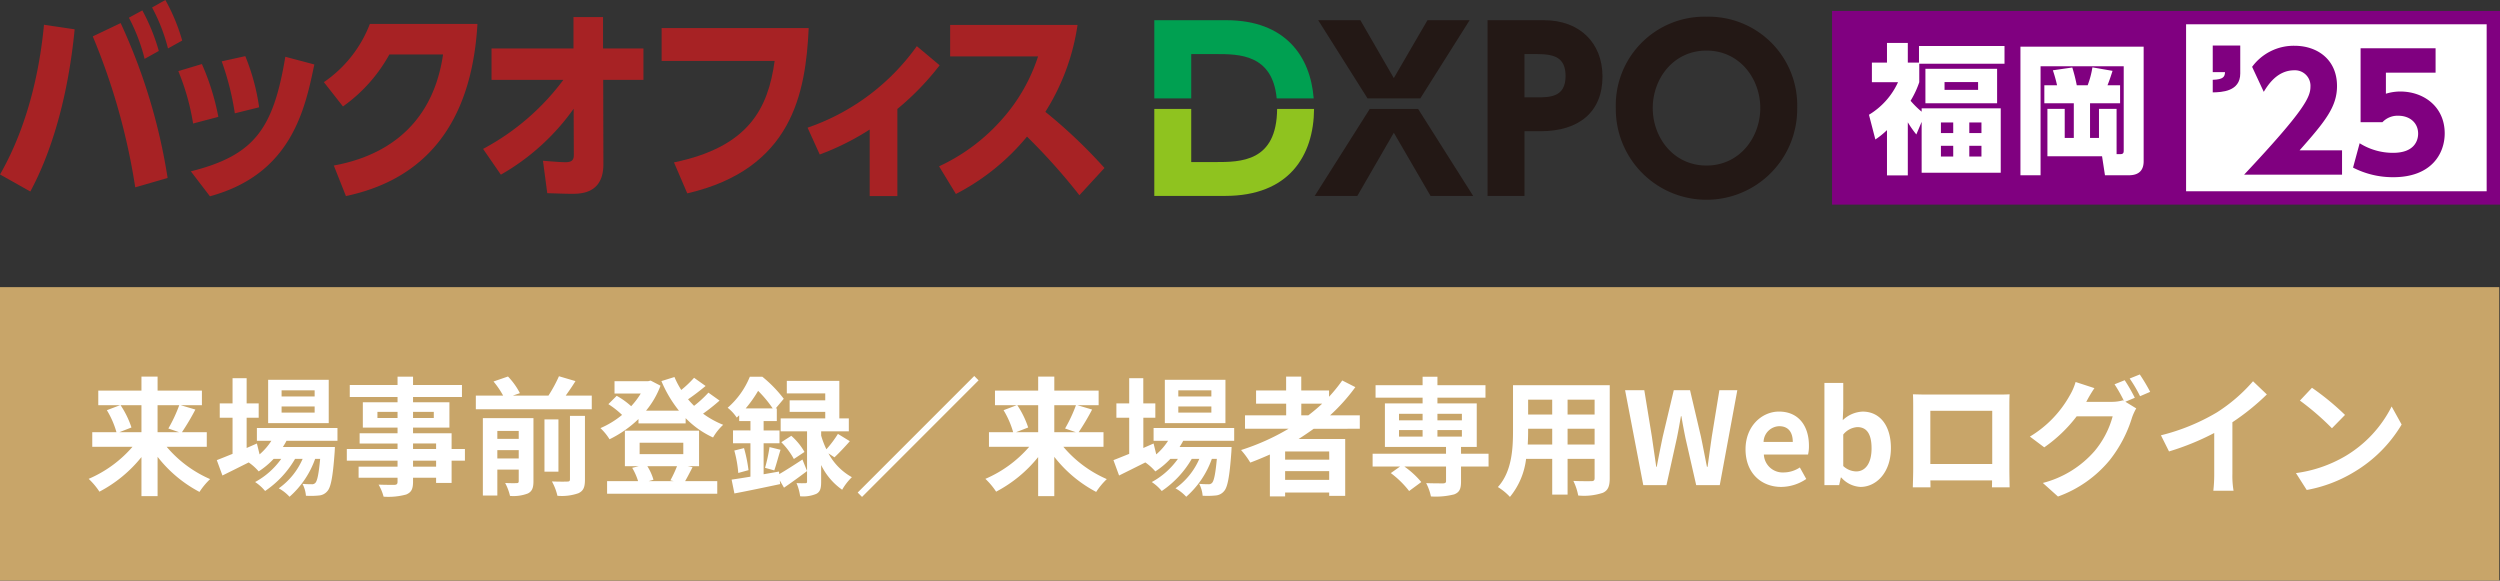
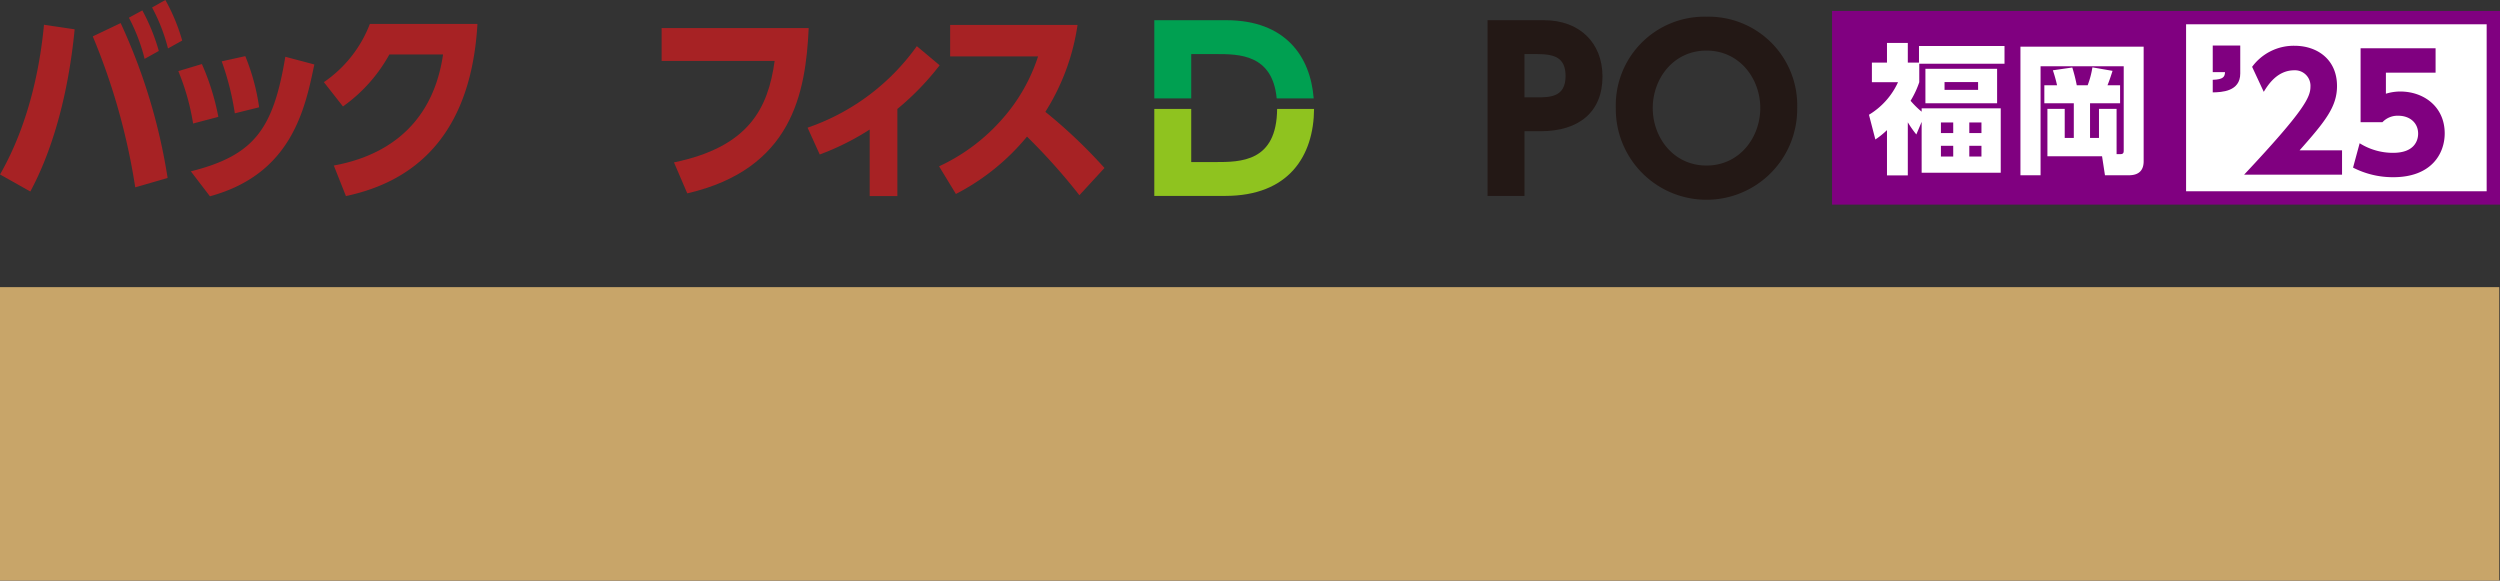
<svg xmlns="http://www.w3.org/2000/svg" width="429.354" height="99.712" viewBox="0 0 429.354 99.712">
  <rect x="0" y="0" width="429.354" height="99.712" fill="#333333" stroke="none" />
  <g id="dfk25box-login-head-s" transform="translate(15193.219 12941.317)">
    <rect id="長方形_1954" data-name="長方形 1954" width="429.23" height="50.396" transform="translate(-15193.219 -12892)" fill="#c8a569" />
-     <path id="パス_13042" data-name="パス 13042" d="M-189.926-13.728v4.642h-3.806l2.09-.814a15.675,15.675,0,0,0-1.87-3.828Zm6.49,0a24.776,24.776,0,0,1-1.87,4l1.848.638h-3.7v-4.642Zm4.73,7.15V-9.086h-4.268a40.581,40.581,0,0,0,2.31-3.894l-2.53-.748h3.652v-2.508h-7.612v-2.4h-2.772v2.4h-7.414v2.508h3.74l-2.266.858a15.345,15.345,0,0,1,1.65,3.784h-4.158v2.508h6.908a20.768,20.768,0,0,1-7.524,5.5,12.415,12.415,0,0,1,1.848,2.2,22.828,22.828,0,0,0,7.216-5.94v6.71h2.772V-4.862a22.245,22.245,0,0,0,7.194,6.028,12.28,12.28,0,0,1,1.826-2.2,20.4,20.4,0,0,1-7.458-5.544Zm18.524-8.646h-5.676V-16.28h5.676Zm0,2.772h-5.676v-1.056h5.676Zm2.42-5.632h-10.406v7.436h10.406Zm1.5,10.472v-2.2H-170.1v2.2h2.486a10.716,10.716,0,0,1-2.024,2.332l-.462-1.87-1.76.77v-5.192h2.068v-2.464h-2.068V-18.37h-2.42v4.334h-2.2v2.464h2.2v6.2c-1.034.418-1.958.792-2.706,1.078l.968,2.64c1.342-.66,2.926-1.452,4.51-2.244a9.062,9.062,0,0,1,1.716,1.54,13.67,13.67,0,0,0,2.574-2.156h1.3a13.271,13.271,0,0,1-4.488,3.982,7.729,7.729,0,0,1,1.716,1.54,16.787,16.787,0,0,0,5.148-5.522h1.3A12.1,12.1,0,0,1-166.342.55,7.207,7.207,0,0,1-164.494,2a15.677,15.677,0,0,0,4.4-6.512h.858c-.242,2.662-.506,3.784-.814,4.114a.753.753,0,0,1-.66.242c-.286,0-.858,0-1.562-.066a5.218,5.218,0,0,1,.594,2.046,13.828,13.828,0,0,0,2.222-.044A2.051,2.051,0,0,0-158,1.034c.594-.638.946-2.4,1.254-6.688.022-.308.044-.9.044-.9h-8.932c.22-.352.44-.7.616-1.056Zm16.94,4.444h-3.96V-4.2h3.96Zm-3.96-3.982h3.96V-6.2h-3.96Zm-6.116-4.378v-1.056h3.454v1.056Zm9.68-1.056v1.056h-3.564v-1.056Zm5.346,6.38h-2.288V-8.91h-6.622v-.968h6.248v-4.356h-6.248v-.9h8.4V-17.2h-8.4v-1.43h-2.662v1.43h-8.206v2.068h8.206v.9h-5.962v4.356h5.962v.968h-6.512v1.76h6.512V-6.2h-8.712v2h8.712v1.034h-6.688v1.892h6.688v.682c0,.4-.132.528-.55.55-.352,0-1.65,0-2.706-.044a8.065,8.065,0,0,1,.858,2.068,11.586,11.586,0,0,0,3.894-.374c.858-.374,1.166-.9,1.166-2.2v-.682h3.96v.9h2.662V-4.2h2.288Zm5.566,1.628v-1.43h3.674v1.43Zm3.674-4.73v1.364h-3.674V-9.306Zm2.53-2.2h-8.69V1.782h2.486V-2.662h3.674V-.7c0,.264-.088.352-.352.352-.286.022-1.166.022-1.98-.022a9.047,9.047,0,0,1,.836,2.222,6.9,6.9,0,0,0,3.058-.418c.748-.374.968-.99.968-2.112Zm6.27,10.494c0,.308-.11.4-.462.4-.374.022-1.518.022-2.64-.022a9.174,9.174,0,0,1,.946,2.464,8.633,8.633,0,0,0,3.608-.44c.88-.418,1.122-1.056,1.122-2.354V-11.9h-2.574Zm-1.98-10.274h-2.4V-2.31h2.4Zm1.254-4.092c.55-.77,1.144-1.628,1.672-2.486l-2.838-.836a24.664,24.664,0,0,1-1.8,3.322h-6.116l1.21-.418a12.156,12.156,0,0,0-2.046-2.86l-2.486.858a14.753,14.753,0,0,1,1.65,2.42h-4.686v2.354h19.91v-2.354ZM-97.944-3.256A20.947,20.947,0,0,1-99.088-.814l.594.132h-4.334l.836-.242a8.956,8.956,0,0,0-1.056-2.332Zm-6.424-4.026h7.5v1.958h-7.5Zm8.228,4.026h1.98V-9.35H-106.9v6.094h2.4l-1.144.286a10.526,10.526,0,0,1,1.012,2.288h-5.324V1.474h18.92V-.682h-5.522c.374-.638.814-1.5,1.276-2.4Zm3.586-12.628a19.288,19.288,0,0,1-2.464,2.266c-.352-.352-.7-.726-1.034-1.122.968-.66,2.068-1.5,3.014-2.288l-1.98-1.408a18.412,18.412,0,0,1-2.2,2.09,14.253,14.253,0,0,1-1.166-2.222l-2.244.7a21.246,21.246,0,0,0,3.014,5.082h-5.654a14.81,14.81,0,0,0,2.486-4.29l-1.694-.88-.44.11h-5.764v2.112h4.51a13.846,13.846,0,0,1-1.65,2.178,13.281,13.281,0,0,0-2.486-1.782l-1.43,1.43a15.326,15.326,0,0,1,2.354,1.848A15.328,15.328,0,0,1-111.1-9.79a9.3,9.3,0,0,1,1.562,1.914,19.341,19.341,0,0,0,4.972-3.476v.748h8.1v-.9a15.641,15.641,0,0,0,4.708,3.322,9.353,9.353,0,0,1,1.738-2.178,15.557,15.557,0,0,1-3.454-1.914A34.318,34.318,0,0,0-90.64-14.52Zm6.4,2.706a20.791,20.791,0,0,0,2.134-3.014,20.454,20.454,0,0,1,2.508,3.014Zm5.72,10.846-2.64.462V-7.194h2.728v-2.2h-2.728V-11h2.266v-2.178H-81l1.386-1.65a21.862,21.862,0,0,0-3.674-3.784h-2.156a14.059,14.059,0,0,1-3.806,5.324,7.163,7.163,0,0,1,1.562,1.694c.132-.132.286-.264.418-.4V-11h1.936v1.606H-88.33v2.2h2.992v5.742c-1.21.2-2.31.374-3.234.506l.484,2.376C-85.866,1.012-82.962.4-80.234-.176L-80.3-.814-79.574.44c1.254-.858,2.662-1.87,3.96-2.86l-.792-1.98c-1.43.946-2.882,1.87-3.982,2.508Zm9.526-2.442c.77-.726,1.76-1.76,2.64-2.772L-70.312-8.8a18.366,18.366,0,0,1-1.98,2.64,14.269,14.269,0,0,1-.9-2.354V-9.24h4.752v-2.222H-70.07v-6.446h-9.02v2.156h6.6v1.188h-6.116v1.98h6.116v1.122h-7.656V-9.24h4.532V-.616c0,.22-.066.286-.308.286-.22,0-.88.022-1.5-.022A8.933,8.933,0,0,1-76.8,1.914,5.786,5.786,0,0,0-74.03,1.5c.682-.352.836-.968.836-2.068V-3.454A11.076,11.076,0,0,0-69.586.792a9.717,9.717,0,0,1,1.672-2.156A10.143,10.143,0,0,1-71.94-5.456ZM-88.11-5.94a20.021,20.021,0,0,1,.682,3.85l1.76-.484a25.128,25.128,0,0,0-.77-3.784Zm6.864,3.41c.33-.9.682-2.31,1.078-3.542l-1.892-.462a26.976,26.976,0,0,1-.77,3.564Zm1.21-4.84A12.58,12.58,0,0,1-77.88-4.488l1.826-1.21A10.745,10.745,0,0,0-78.32-8.47ZM-46.9-18.744l-20.02,20.02.748.748L-46.156-18Zm10.978,5.016v4.642h-3.806l2.09-.814a15.676,15.676,0,0,0-1.87-3.828Zm6.49,0a24.777,24.777,0,0,1-1.87,4l1.848.638h-3.7v-4.642Zm4.73,7.15V-9.086h-4.268a40.582,40.582,0,0,0,2.31-3.894l-2.53-.748h3.652v-2.508h-7.612v-2.4h-2.772v2.4H-43.34v2.508h3.74l-2.266.858a15.345,15.345,0,0,1,1.65,3.784h-4.158v2.508h6.908a20.768,20.768,0,0,1-7.524,5.5,12.415,12.415,0,0,1,1.848,2.2,22.828,22.828,0,0,0,7.216-5.94v6.71h2.772V-4.862A22.245,22.245,0,0,0-25.96,1.166a12.28,12.28,0,0,1,1.826-2.2,20.4,20.4,0,0,1-7.458-5.544Zm18.524-8.646h-5.676V-16.28h5.676Zm0,2.772h-5.676v-1.056h5.676Zm2.42-5.632H-14.168v7.436H-3.762Zm1.5,10.472v-2.2H-16.1v2.2h2.486A10.716,10.716,0,0,1-15.642-5.28L-16.1-7.15l-1.76.77v-5.192H-15.8v-2.464h-2.068V-18.37h-2.42v4.334h-2.2v2.464h2.2v6.2c-1.034.418-1.958.792-2.706,1.078l.968,2.64c1.342-.66,2.926-1.452,4.51-2.244A9.062,9.062,0,0,1-15.8-2.354,13.67,13.67,0,0,0-13.222-4.51h1.3A13.271,13.271,0,0,1-16.412-.528,7.729,7.729,0,0,1-14.7,1.012,16.787,16.787,0,0,0-9.548-4.51h1.3A12.1,12.1,0,0,1-12.342.55,7.207,7.207,0,0,1-10.494,2a15.677,15.677,0,0,0,4.4-6.512h.858C-5.478-1.848-5.742-.726-6.05-.4a.753.753,0,0,1-.66.242c-.286,0-.858,0-1.562-.066a5.217,5.217,0,0,1,.594,2.046,13.828,13.828,0,0,0,2.222-.044A2.051,2.051,0,0,0-4,1.034c.594-.638.946-2.4,1.254-6.688.022-.308.044-.9.044-.9h-8.932c.22-.352.44-.7.616-1.056Zm11.528-6.38h3.586a30.042,30.042,0,0,1-2.376,2H9.262Zm4.8,9.614H6.49V-5.786h7.568ZM6.49-.9V-2.4h7.568V-.9ZM19.316-9.68v-2.31h-5.1a32.179,32.179,0,0,0,4.334-4.84L16.3-17.974a26.791,26.791,0,0,1-2.266,2.794v-1.078H9.262v-2.376h-2.6v2.376H1.5v2.266h5.17v2H-.4v2.31h7.48A38.98,38.98,0,0,1-1.078-6.028,14.237,14.237,0,0,1,.506-3.872c1.122-.418,2.266-.9,3.366-1.386V1.936H6.49v-.66h7.568v.572h2.75V-7.92H8.8c.9-.572,1.738-1.144,2.6-1.76Zm6.732.22H30.1v1.122H26.048Zm0-2.794H30.1v1.122H26.048Zm10.8,0v1.122h-4.2v-1.122Zm0,3.916h-4.2V-9.46h4.2ZM41.426-5.39H36.7V-6.556H39.4v-7.48H32.648v-.99H40.9V-17.16h-8.25v-1.452H30.1v1.452H22.022v2.134H30.1v.99H23.628v7.48H34.122V-5.39H21.516v2.2h4.708L24.64-2.068a16.144,16.144,0,0,1,3.146,3.08l2.09-1.54a15.118,15.118,0,0,0-2.9-2.662h7.15V-.7c0,.286-.132.374-.484.4-.374,0-1.76,0-2.926-.044a8.9,8.9,0,0,1,.814,2.288,12.94,12.94,0,0,0,3.982-.352c.924-.352,1.188-.946,1.188-2.2V-3.19h4.73ZM55-6.974V-9.68h4.642v2.706Zm-6.842,0c.044-.814.066-1.606.066-2.31v-.4H52.36v2.706Zm4.2-7.7v2.552H48.224v-2.552Zm7.282,2.552H55v-2.552h4.642Zm2.6-5.038H45.628v7.854c0,3.08-.2,7-2.6,9.636A9.663,9.663,0,0,1,45.1,2.024,12.6,12.6,0,0,0,47.872-4.51H52.36V1.628H55V-4.51h4.642v3.3c0,.4-.154.528-.572.528-.4,0-1.848.022-3.08-.044a9.891,9.891,0,0,1,.836,2.508A10.216,10.216,0,0,0,61.05,1.32c.88-.4,1.188-1.1,1.188-2.508ZM68,0h3.982l1.782-8.052c.264-1.276.484-2.53.7-3.784h.088c.2,1.254.44,2.508.7,3.784L77.088,0h4.048L84.15-16.3H81.07l-1.3,7.964c-.242,1.694-.484,3.432-.726,5.192h-.11c-.352-1.76-.682-3.52-1.034-5.192L76.032-16.3H73.238L71.346-8.338c-.352,1.694-.7,3.432-1.034,5.192h-.088c-.242-1.76-.506-3.476-.748-5.192l-1.3-7.964h-3.3ZM91.7.308a7.756,7.756,0,0,0,4.29-1.364l-1.1-1.98a5.078,5.078,0,0,1-2.772.858,3.237,3.237,0,0,1-3.41-3.08h7.59a6.08,6.08,0,0,0,.154-1.5c0-3.388-1.76-5.874-5.148-5.874-2.926,0-5.742,2.486-5.742,6.468C85.558-2.09,88.242.308,91.7.308ZM88.66-7.414a2.773,2.773,0,0,1,2.684-2.706c1.584,0,2.332,1.056,2.332,2.706ZM105.292.308c2.706,0,5.236-2.442,5.236-6.688,0-3.762-1.826-6.248-4.862-6.248a5.256,5.256,0,0,0-3.41,1.474l.088-1.98v-4.422H99.11V0h2.53l.286-1.3h.088A4.707,4.707,0,0,0,105.292.308Zm-.726-2.662a3.357,3.357,0,0,1-2.222-.924V-8.69a3.393,3.393,0,0,1,2.42-1.276c1.694,0,2.442,1.3,2.442,3.652C107.206-3.63,106.062-2.354,104.566-2.354ZM114.312-15.6c.044.616.044,1.518.044,2.134V-2.706c0,1.056-.066,2.97-.066,3.08h3.036c0-.066,0-.572-.022-1.188h10.6c0,.638-.022,1.144-.022,1.188h3.036c0-.088-.044-2.2-.044-3.058v-10.78c0-.66,0-1.474.044-2.134-.792.044-1.628.044-2.178.044h-12.1C116.05-15.554,115.214-15.576,114.312-15.6ZM117.3-12.76H127.93v9.13H117.3Zm33.374-5.258-1.738.7a25.512,25.512,0,0,1,1.606,2.838l-.154-.088a6.93,6.93,0,0,1-1.914.264h-4.4c.022-.044.044-.066.066-.11a22.824,22.824,0,0,1,1.342-2.244l-3.234-1.056a9.955,9.955,0,0,1-.99,2.288A19.026,19.026,0,0,1,134.4-8.338l2.464,1.848a24.719,24.719,0,0,0,5.566-5.324h6.182a15.563,15.563,0,0,1-3.124,5.984A17.6,17.6,0,0,1,136.62-.374l2.6,2.332a20.49,20.49,0,0,0,8.866-6.226,22.336,22.336,0,0,0,3.85-7.326,8.809,8.809,0,0,1,.726-1.584l-1.87-1.144L152.416-15A27.967,27.967,0,0,0,150.678-18.018Zm2.6-.99-1.738.7a23.326,23.326,0,0,1,1.782,3.036l1.738-.748A31.416,31.416,0,0,0,153.274-19.008Zm3.63,10.45,1.386,2.772a44.083,44.083,0,0,0,7.766-3.168v7.04A24.638,24.638,0,0,1,165.9.968h3.476a15.126,15.126,0,0,1-.2-2.882V-10.8a40.353,40.353,0,0,0,5.918-4.774l-2.376-2.266a28.2,28.2,0,0,1-6.2,5.346A35.376,35.376,0,0,1,156.9-8.558Zm25.938-8.162-2.068,2.2a45.743,45.743,0,0,1,5.5,4.752l2.244-2.288A44.434,44.434,0,0,0,182.842-16.72Zm-2.75,14.652,1.848,2.9a23.825,23.825,0,0,0,8.162-3.1,23.394,23.394,0,0,0,8.14-8.14l-1.716-3.1a20.715,20.715,0,0,1-8.008,8.558A22.675,22.675,0,0,1,180.092-2.068Z" transform="translate(-14979 -12858)" fill="#fff" />
    <g id="logo-box-dxpo-fukuoka" transform="translate(-15193.219 -12941.316)">
      <g id="グループ_15885" data-name="グループ 15885" transform="translate(198.243 2.868)">
        <path id="パス_12109" data-name="パス 12109" d="M729.4,71.786h4.279c3.936,0,9.682.034,10.4,7.618h6.353c-.558-7.265-4.9-13.435-15.024-13.435H723.059V79.4H729.4Z" transform="translate(-723.059 -65.368)" fill="#00a051" />
        <path id="パス_12110" data-name="パス 12110" d="M733.493,101.8H729.4V92.671h-6.343v14.942H735.22c10.968,0,15.222-6.9,15.274-14.942h-6.344C744.083,101.792,737.9,101.8,733.493,101.8Z" transform="translate(-723.059 -76.836)" fill="#8fc31f" />
-         <path id="パス_12111" data-name="パス 12111" d="M780.8,92.671l-9.456,14.942h7.319l6.268-10.847,6.306,10.847h7.319L789.1,92.671Z" transform="translate(-743.796 -76.836)" fill="#231815" />
-         <path id="パス_12112" data-name="パス 12112" d="M798.4,65.969H791.16l-5.78,9.946-5.742-9.946h-7.244L780.869,79.4h9.06Z" transform="translate(-744.248 -65.368)" fill="#231815" />
        <path id="パス_12113" data-name="パス 12113" d="M833.057,65.969h-9.684V96.145h6.344V85.035h2.777c6.568,0,10.622-3.3,10.622-9.383C843.116,69.8,839.137,65.969,833.057,65.969ZM831.78,79.218h-2.064V71.786h2.064c3.078,0,4.993.564,4.993,3.792C836.773,79.218,834.033,79.218,831.78,79.218Z" transform="translate(-766.143 -65.368)" fill="#231815" />
        <path id="パス_12114" data-name="パス 12114" d="M877.563,64.915A15.219,15.219,0,0,0,861.986,80.6a15.577,15.577,0,1,0,31.152,0A15.219,15.219,0,0,0,877.563,64.915Zm0,25.56c-5.705,0-9.233-4.842-9.233-9.871s3.528-9.871,9.233-9.871S886.8,75.575,886.8,80.6,883.267,90.475,877.563,90.475Z" transform="translate(-782.728 -64.915)" fill="#231815" />
      </g>
      <g id="グループ_15884" data-name="グループ 15884" transform="translate(0 0)">
        <path id="パス_12117" data-name="パス 12117" d="M387.293,65.028c-1.157,11.963-4.113,21.39-7.615,27.853l-5.2-2.928c5.4-9.428,7-19.89,7.55-25.711ZM397.7,92.167a111.153,111.153,0,0,0-7.293-25.925l4.788-2.285a99.582,99.582,0,0,1,8.065,26.6Zm1.221-30.388a34.237,34.237,0,0,1,2.827,6.963L399.31,70.1a31.294,31.294,0,0,0-2.7-7.071Zm3.952-1.786a32.444,32.444,0,0,1,2.891,6.963l-2.442,1.357a30.654,30.654,0,0,0-2.731-7.035Z" transform="translate(-374.473 -59.993)" fill="#a72224" />
        <path id="パス_12118" data-name="パス 12118" d="M430.69,88.463a39.991,39.991,0,0,0-2.539-9L432.2,78.25a41.786,41.786,0,0,1,2.828,9.07Zm-.386,8.212C441.293,93.926,444.474,89.32,446.53,77l4.98,1.321c-1.639,7.963-4.048,18.855-17.929,22.64Zm7.551-9.963a46.886,46.886,0,0,0-2.249-8.927l4.048-.893a36.8,36.8,0,0,1,2.378,8.784Z" transform="translate(-397.527 -67.251)" fill="#a72224" />
        <path id="パス_12119" data-name="パス 12119" d="M473.675,91.509c6.105-1.107,16.676-4.785,18.765-19.068h-9.222a26.855,26.855,0,0,1-7.969,8.927l-3.277-4.178a21.356,21.356,0,0,0,7.9-10h18.475c-1.253,21.6-13.4,27.6-22.588,29.567Z" transform="translate(-416.349 -63.085)" fill="#a72224" />
-         <path id="パス_12120" data-name="パス 12120" d="M521.352,75.91V70.518h14.074V65.126H540.5v5.392h6.94V75.91h-6.909l.032,14.5c0,5.071-3.92,5.071-5.43,5.071-.964,0-1.767-.035-4.209-.107l-.739-5.57c1.7.143,3.117.249,3.823.249.835,0,1.478-.143,1.478-1.213l-.032-7.963a38.974,38.974,0,0,1-12.5,11.319l-3.053-4.428A41.45,41.45,0,0,0,533.69,75.91Z" transform="translate(-436.936 -62.198)" fill="#a72224" />
        <path id="パス_12121" data-name="パス 12121" d="M598.9,68.443c-.514,11.284-2.892,24.21-20.853,28.388l-2.281-5.321c12.788-2.643,16.162-9.212,17.287-17.426H573.642V68.443Z" transform="translate(-460.015 -63.622)" fill="#a72224" />
        <path id="パス_12122" data-name="パス 12122" d="M633,99.635h-4.755V88.207a44.314,44.314,0,0,1-8.579,4.286l-2.089-4.606a38.3,38.3,0,0,0,18.765-14l3.92,3.284a46.276,46.276,0,0,1-7.262,7.5Z" transform="translate(-478.884 -65.961)" fill="#a72224" />
        <path id="パス_12123" data-name="パス 12123" d="M680.951,67.5a38.254,38.254,0,0,1-5.527,14.926,87.786,87.786,0,0,1,10.153,9.642l-4.306,4.678a105.6,105.6,0,0,0-9-10.07,38.863,38.863,0,0,1-12.21,9.855l-2.891-4.749a32.711,32.711,0,0,0,11.053-8.356A30.189,30.189,0,0,0,674.171,72.9h-15.1V67.5Z" transform="translate(-495.892 -63.219)" fill="#a72224" />
      </g>
      <g id="コンポーネント_91_14" data-name="コンポーネント 91 – 14" transform="translate(314.641 1.876)">
        <rect id="長方形_2108" data-name="長方形 2108" width="112.417" height="30.972" transform="translate(1.146 1.24)" fill="#fff" />
        <g id="グループ_12961" data-name="グループ 12961" transform="translate(65.326 -4.876)">
          <path id="パス_16088" data-name="パス 16088" d="M9.693-4.185c4.455-5.022,6.426-7.506,6.426-11.043,0-4.59-3.429-6.912-7.29-6.912a8.88,8.88,0,0,0-7.29,3.618l2,4.293c.675-1.107,2.268-3.7,5.238-3.7a2.659,2.659,0,0,1,2.781,2.808C11.556-13.311,10.53-11.043.162,0H16.983V-4.185ZM33.048-21.708H20.169v12.69h3.753a3.563,3.563,0,0,1,2.7-1.107c2,0,3.429,1.215,3.429,3.078,0,1.188-.648,3.294-4.293,3.294A10.753,10.753,0,0,1,20.007-5.4L18.873-1.215A14.984,14.984,0,0,0,25.785.432c6.507,0,8.829-4,8.829-7.533,0-4.563-3.591-7.182-7.614-7.182a8.245,8.245,0,0,0-2.484.378v-3.618h8.532Z" transform="translate(5.276 33)" fill="purple" />
          <path id="パス_16087" data-name="パス 16087" d="M1.053-23.328v4.563H3.159c-.027.81-.3,1.269-2.106,1.323v2.16c1.512-.027,4.725-.135,4.725-3.24v-4.806Z" transform="translate(-1 34.147)" fill="purple" />
        </g>
        <path id="中マド_2" data-name="中マド 2" d="M114.713,33.265H0V0H114.713V33.264ZM60.8,2.292h0v28.68h51.622V2.293H60.8Z" fill="purple" />
        <path id="パス_16086" data-name="パス 16086" d="M9.168-8.712a15.282,15.282,0,0,1-1.9-1.872A15.877,15.877,0,0,0,8.76-13.776v-3.168H23.4v-3.048H8.712v2.856H6.792V-20.52H3.216v3.384H.624v3.36H5.112A12.626,12.626,0,0,1,.12-8.184l1.1,4.248A14.278,14.278,0,0,0,3.216-5.544V2.232H6.792v-9.12A17.119,17.119,0,0,0,8.256-4.8l.912-2.16V1.776H22.752V-9.288H9.168ZM14.592-5.04H12.48V-6.864h2.112Zm0,4.032H12.48V-2.856h2.112ZM19.44-5.04H17.352V-6.864H19.44Zm0,4.032H17.352V-2.856H19.44ZM22.128-16.08H9.816v5.928H22.128Zm-3.264,3.624H13.1V-13.8h5.76ZM42.648-9.192H39.624V-4.2H38.088v-5.952h5.16v-3.1h-2.16c.384-.936.768-2.16.864-2.472l-3.456-.6a15.157,15.157,0,0,1-.816,3.072H35.808A28.19,28.19,0,0,0,35.04-16.3l-3.336.48a24.372,24.372,0,0,1,.72,2.568H30.24v3.1H35.3V-4.2h-1.56V-9.192H30.768v8.136h9.384l.5,3.264h4.1c1.968,0,2.544-1.1,2.544-2.4v-19.68H26.136V2.208h3.456v-18.72h14.28V-2.16c0,.456,0,.744-.624.744h-.6Z" transform="translate(6.217 26.015)" fill="#fff" />
      </g>
    </g>
  </g>
</svg>